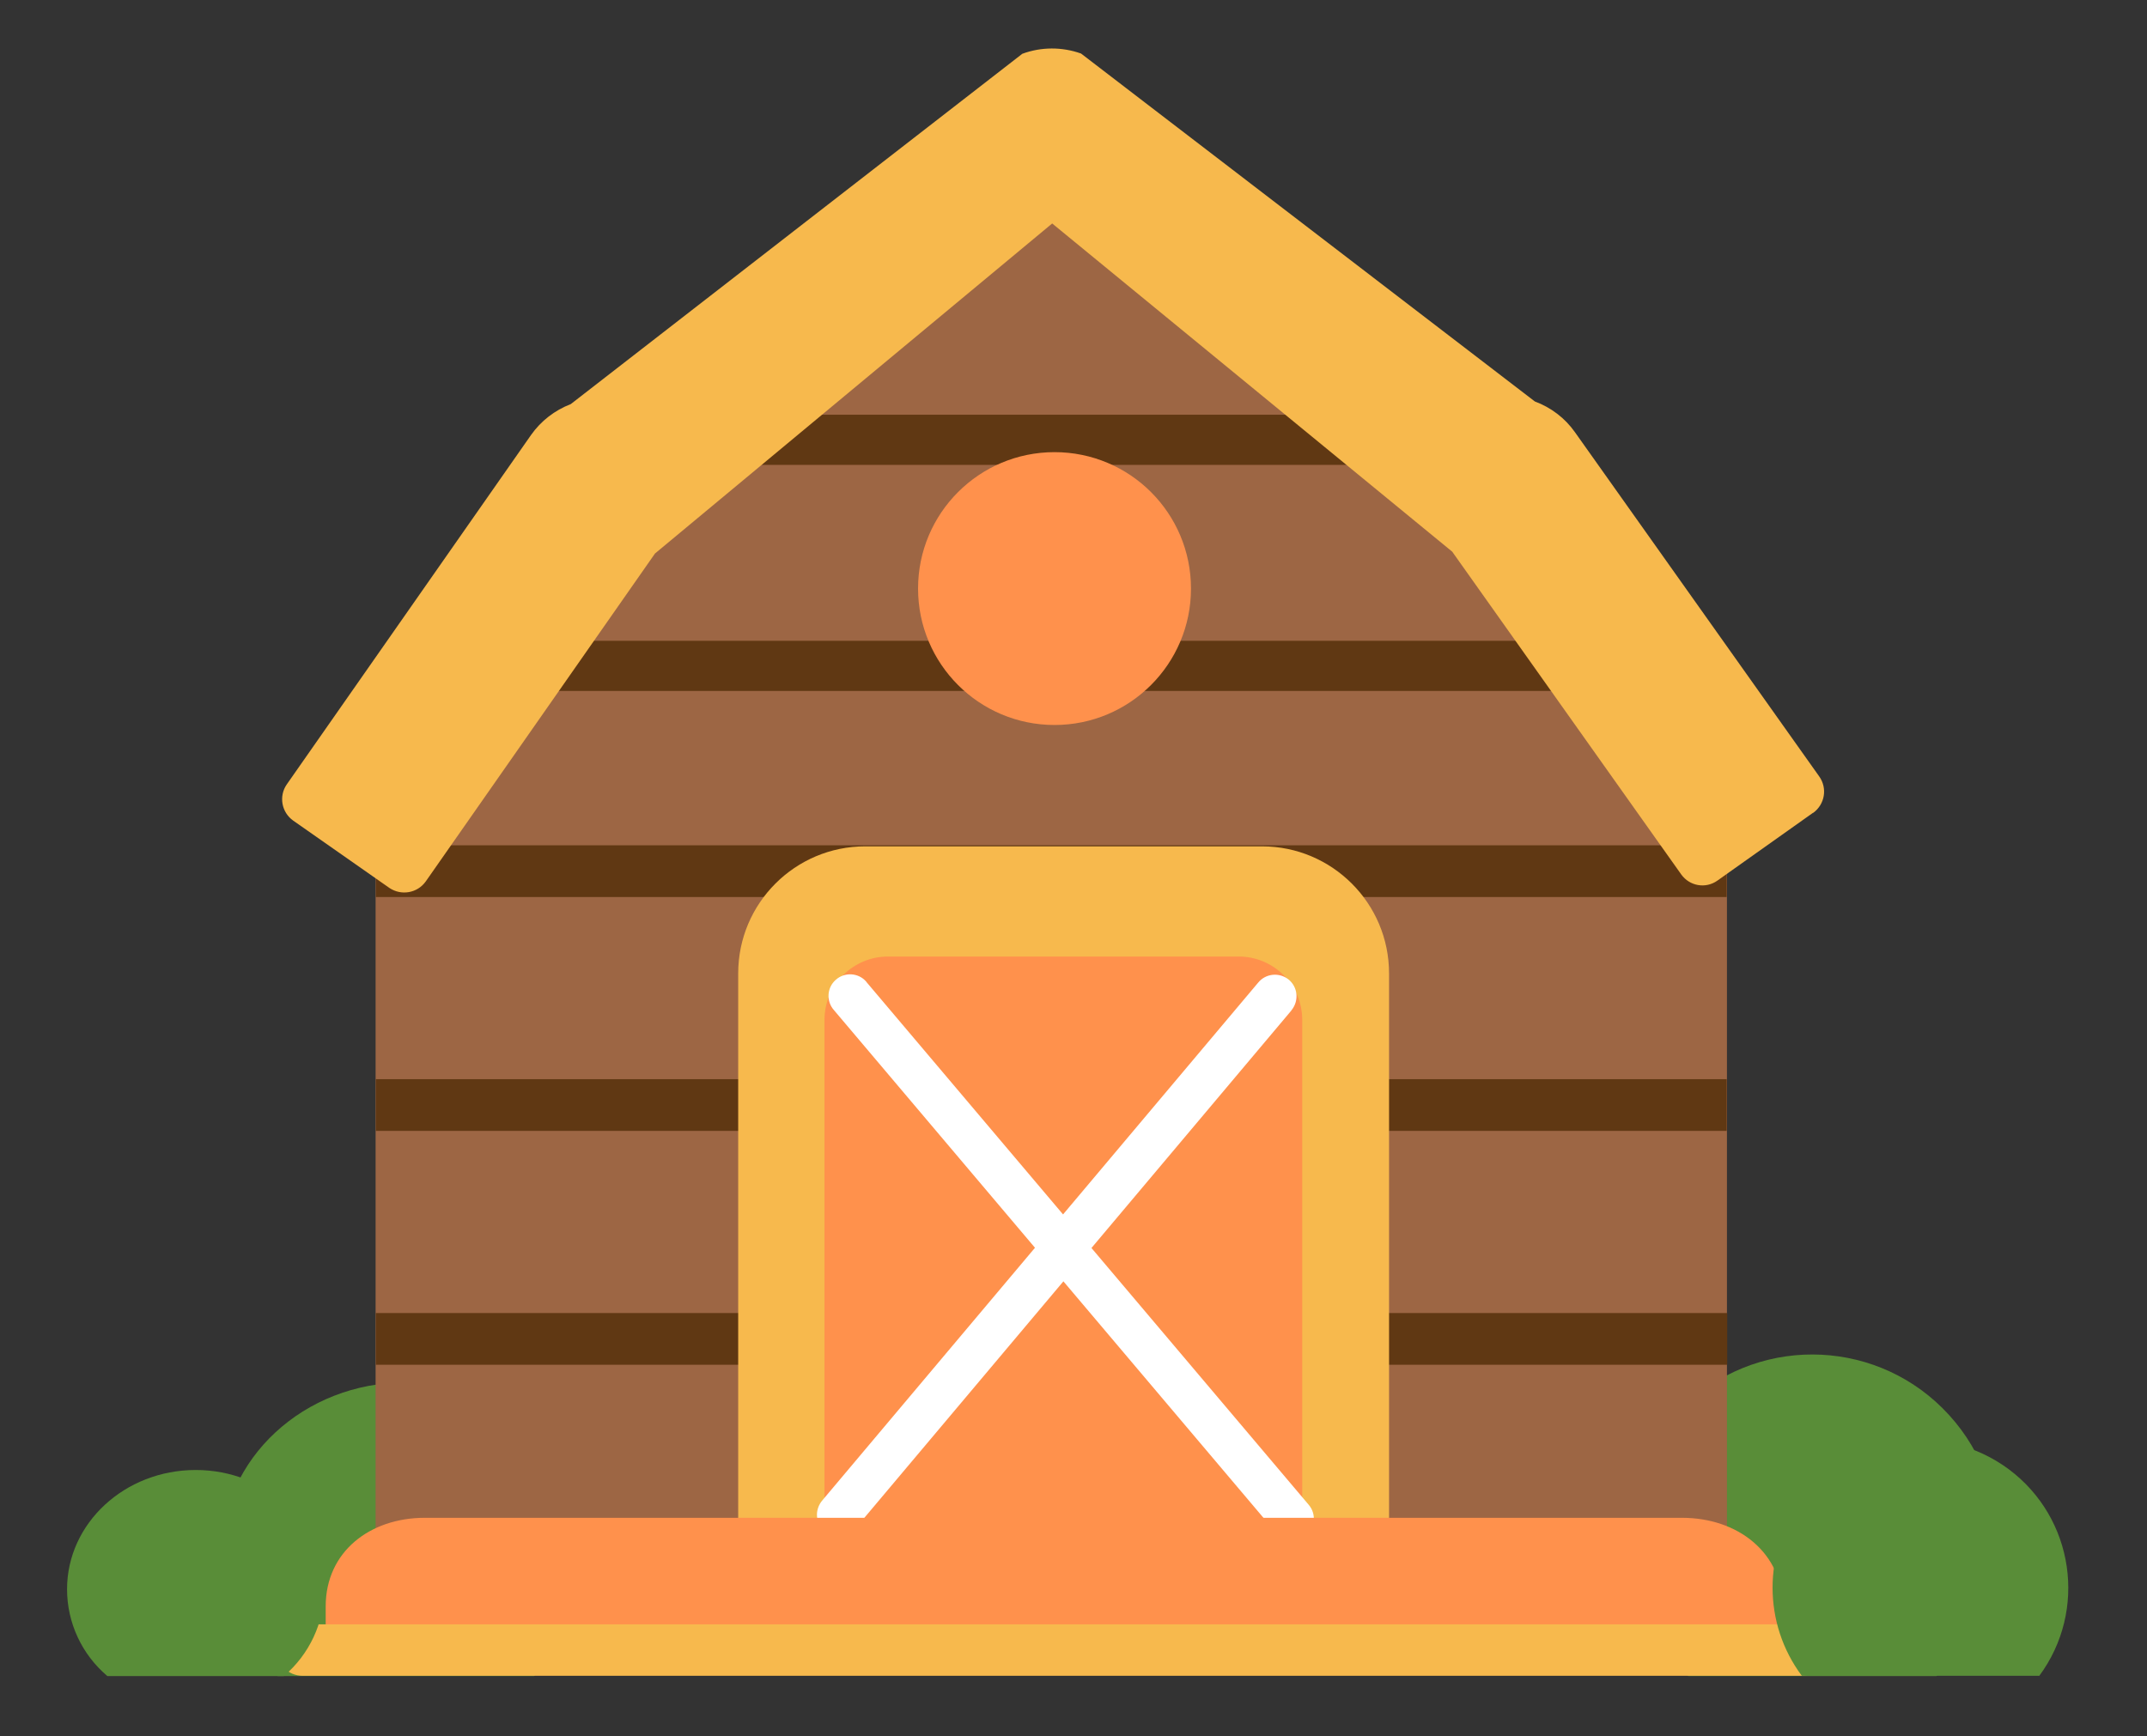
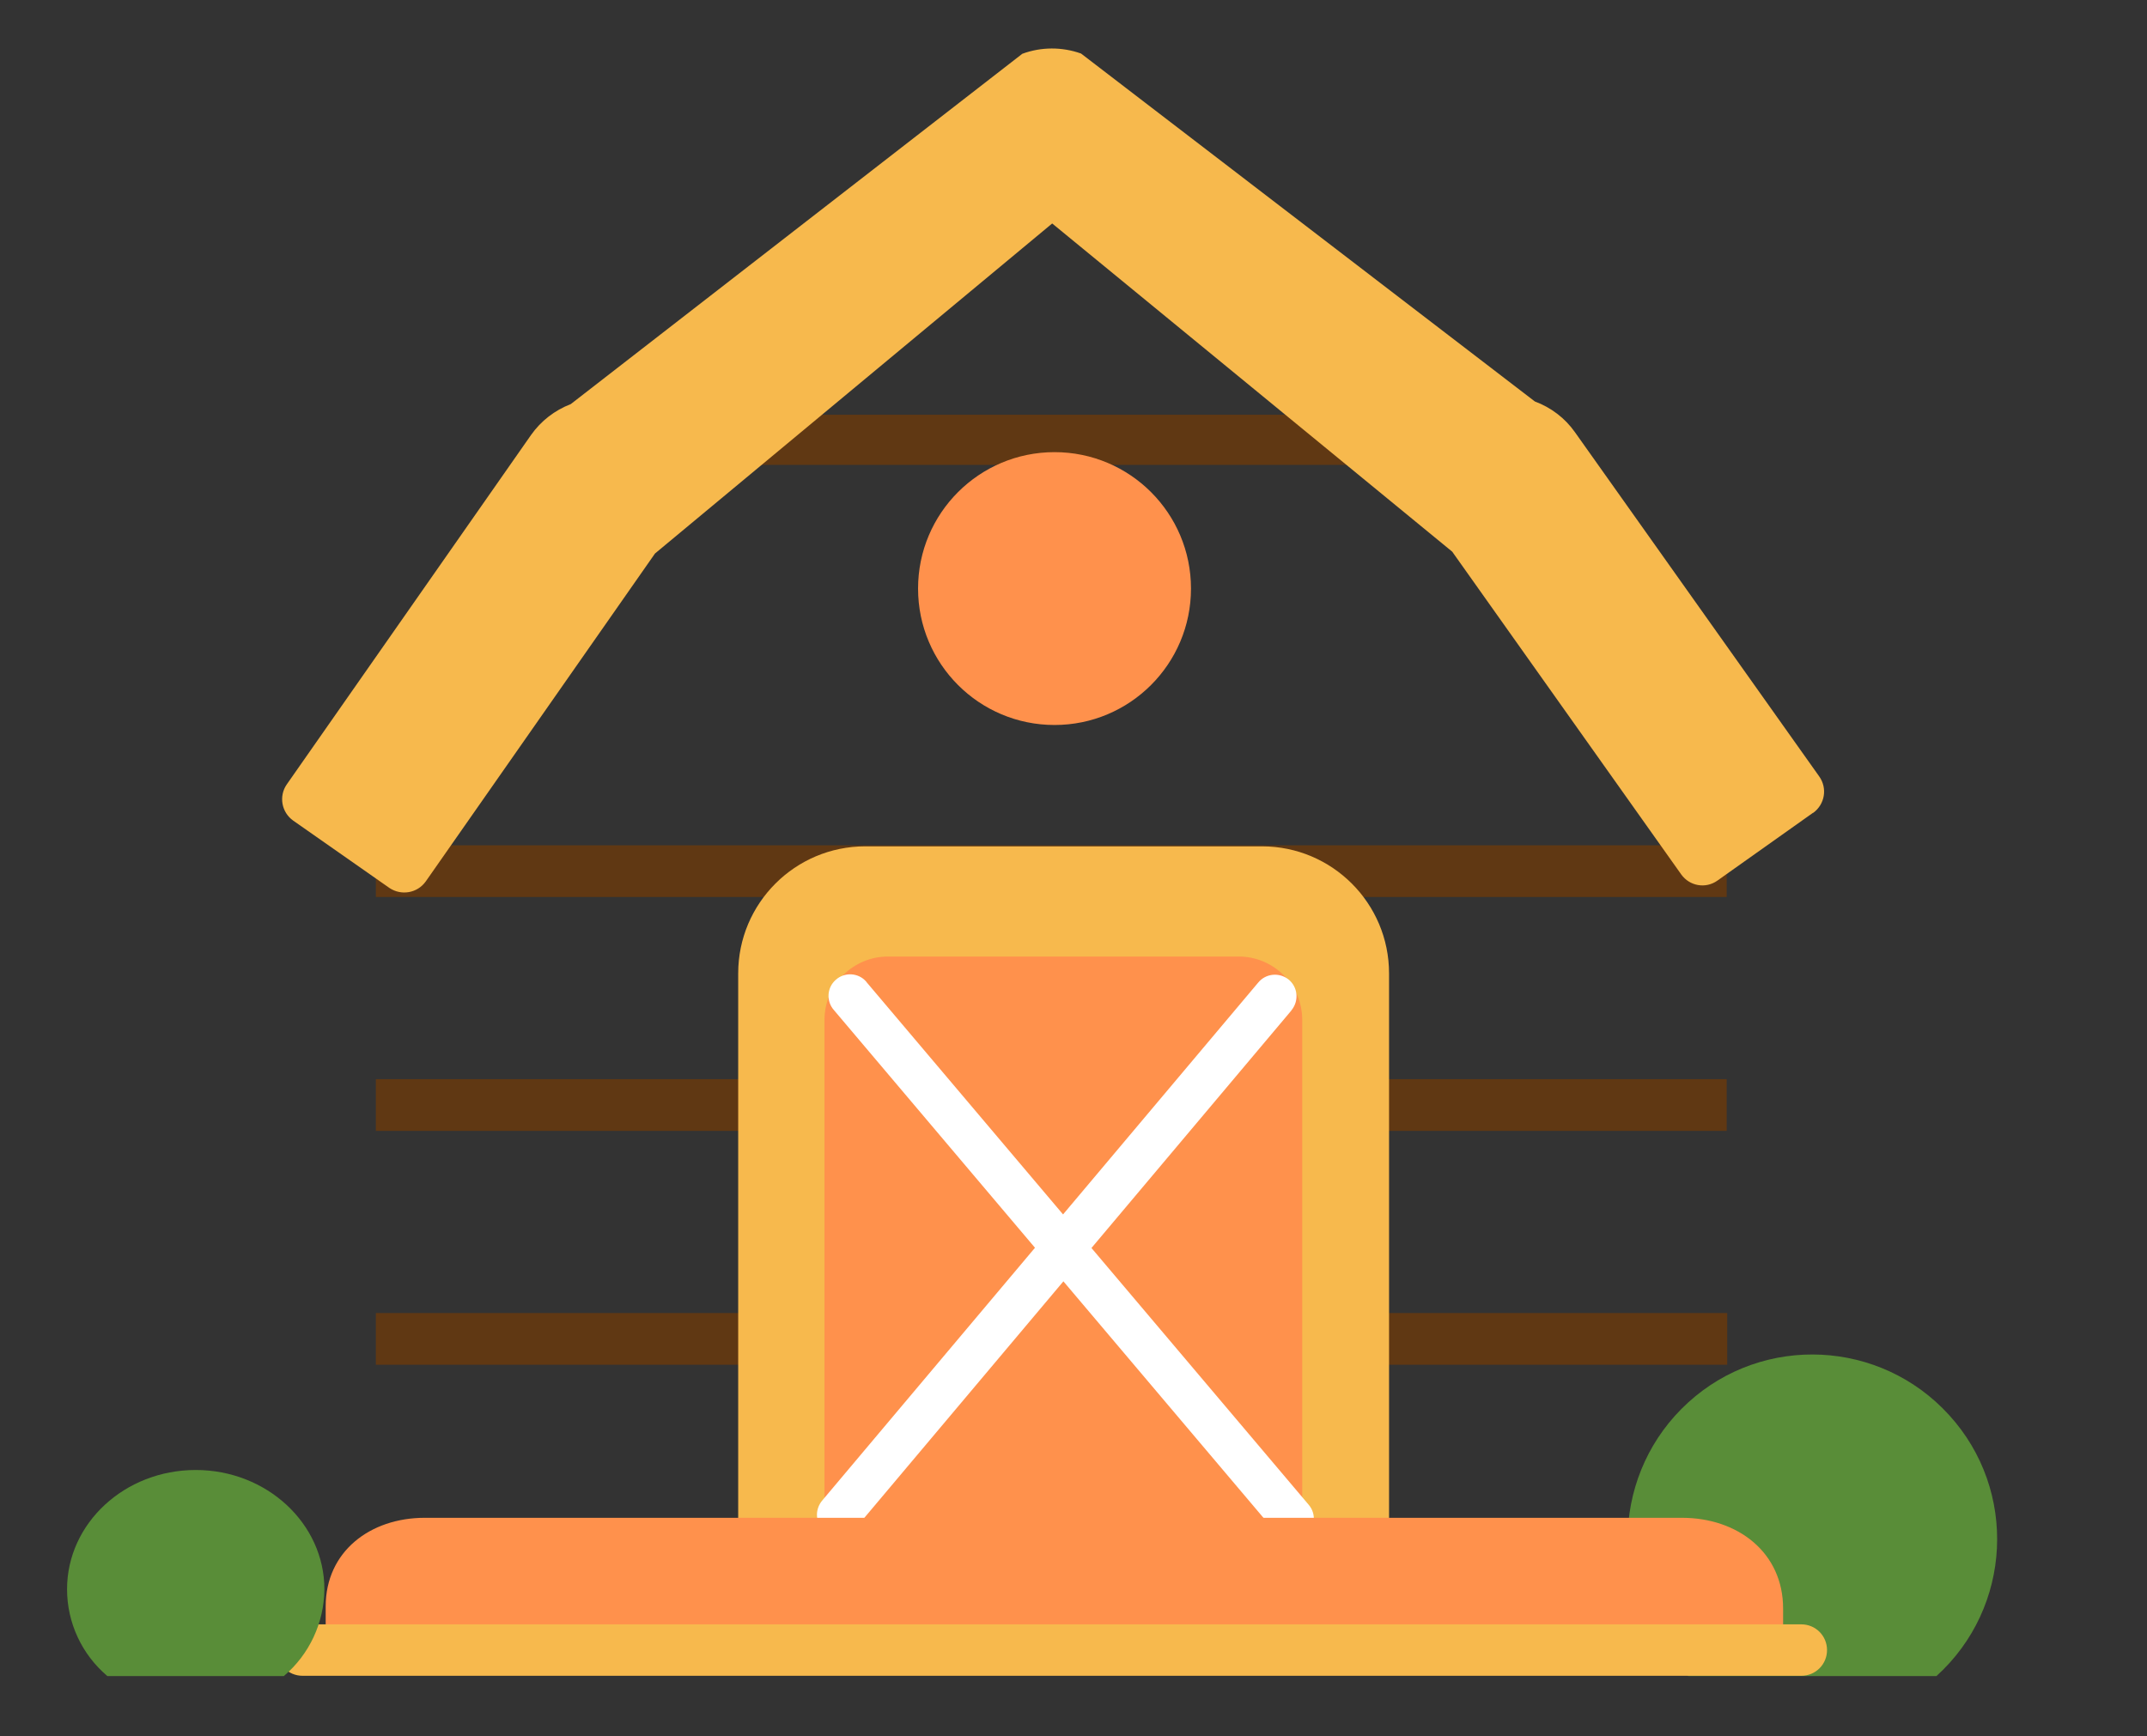
<svg xmlns="http://www.w3.org/2000/svg" version="1.1" id="Calque_1" x="0px" y="0px" width="826px" height="668.2px" viewBox="0 0 826 668.2" style="enable-background:new 0 0 826 668.2;" xml:space="preserve">
  <rect x="0" y="0" width="826" height="668.2" fill="#333333" stroke="none" />
  <style type="text/css"> .st0{fill:#598D38;} .st1{fill:#9D6644;} .st2{fill:#603813;} .st3{fill:#F7B94D;} .st4{fill:#FF914C;} .st5{fill:#FFFFFF;} </style>
  <path class="st0" d="M649.5,645H745c29.1-26.4,31.3-71.4,4.9-100.4c-26.4-29.1-71.4-31.3-100.4-4.9s-31.3,71.4-4.9,100.4 C646.1,641.8,647.7,643.5,649.5,645L649.5,645z" />
-   <path class="st0" d="M106.8,645h98.7c13.2-12,21.5-28.7,21.5-47.2c0-36.3-31.7-65.8-70.9-65.8s-70.9,29.4-70.9,65.7 C85.3,616.3,93.6,633,106.8,645z" />
-   <polygon class="st1" points="664.4,248.9 403.7,67.1 144.5,253.9 144.5,625 664.4,625 " />
  <rect x="144.6" y="505.3" class="st2" width="519.9" height="19.9" />
  <rect x="144.6" y="415.3" class="st2" width="519.7" height="19.9" />
  <rect x="144.6" y="325.3" class="st2" width="519.7" height="19.9" />
-   <rect x="161" y="246.6" class="st2" width="489" height="19.3" />
  <rect x="272" y="159.6" class="st2" width="270.4" height="19.3" />
  <path class="st3" d="M534.4,634.9H284V374.6c0-27,21.9-48.9,48.9-48.9h152.6c27,0,48.9,21.9,48.9,48.9l0,0L534.4,634.9z" />
  <path class="st4" d="M341.7,368.1h134.8c13.5,0,24.5,10.9,24.5,24.4c0,0,0,0,0,0v230.2l0,0H317.2l0,0V392.5 C317.2,379,328.2,368.1,341.7,368.1C341.7,368.1,341.7,368.1,341.7,368.1z" />
  <path class="st3" d="M149.8,341.7l-37-25.9c-4.5-3.2-5.6-9.4-2.5-13.9l94-134.5c3.8-5.4,9.1-9.5,15.3-11.9L393.3,20.7 c7.3-2.7,15.3-2.7,22.6-0.1l174.6,133.9c6.2,2.3,11.6,6.4,15.4,11.8l94,132.5c3.2,4.5,2.2,10.7-2.3,14c0,0,0,0-0.1,0l-36.8,26.1 c-4.5,3.2-10.7,2.1-13.9-2.4l-88.1-124.2L404.8,86L252,213l-88.2,126.2C160.6,343.7,154.4,344.8,149.8,341.7 C149.8,341.7,149.8,341.7,149.8,341.7z" />
  <path class="st5" d="M497.3,592.8c-2.4,0-4.8-1.1-6.4-3l-170-201c-3.1-3.4-2.8-8.7,0.6-11.7c3.4-3.1,8.7-2.8,11.7,0.6 c0.1,0.1,0.2,0.3,0.3,0.4l170,201c3,3.5,2.5,8.8-1,11.7C501.2,592.1,499.3,592.8,497.3,592.8z" />
  <path class="st5" d="M322.6,591.3c-4.6,0-8.3-3.8-8.3-8.4c0-1.9,0.7-3.8,1.9-5.3L484,378.2c2.9-3.6,8.1-4.1,11.7-1.3 c3.6,2.9,4.1,8.1,1.3,11.7c-0.1,0.1-0.2,0.2-0.2,0.3L329,588.3C327.4,590.2,325.1,591.3,322.6,591.3z" />
  <path class="st4" d="M647.1,584.1H163.4c-21,0-38.1,13-38.1,34.1V638H686v-19C686,597.5,668.6,584.1,647.1,584.1z" />
  <path class="st3" d="M693,644.9H116.4c-5.5,0-9.9-4.4-9.9-9.9c0-5.5,4.4-9.9,9.9-9.9H693c5.5,0,9.9,4.4,9.9,9.9 C702.9,640.5,698.5,644.9,693,644.9z" />
  <circle class="st4" cx="405.7" cy="226.5" r="52.5" />
  <path class="st0" d="M41.3,645h67.9c9.8-8.3,15.5-20.5,15.6-33.4c0-25.3-22.2-45.9-49.5-45.9s-49.5,20.5-49.5,45.9 C25.8,624.5,31.5,636.7,41.3,645z" />
-   <path class="st0" d="M784.5,645c18.7-25.2,13.5-60.8-11.7-79.6c-25.2-18.7-60.8-13.5-79.6,11.7c-15,20.1-15,47.7,0,67.8H784.5z" />
</svg>